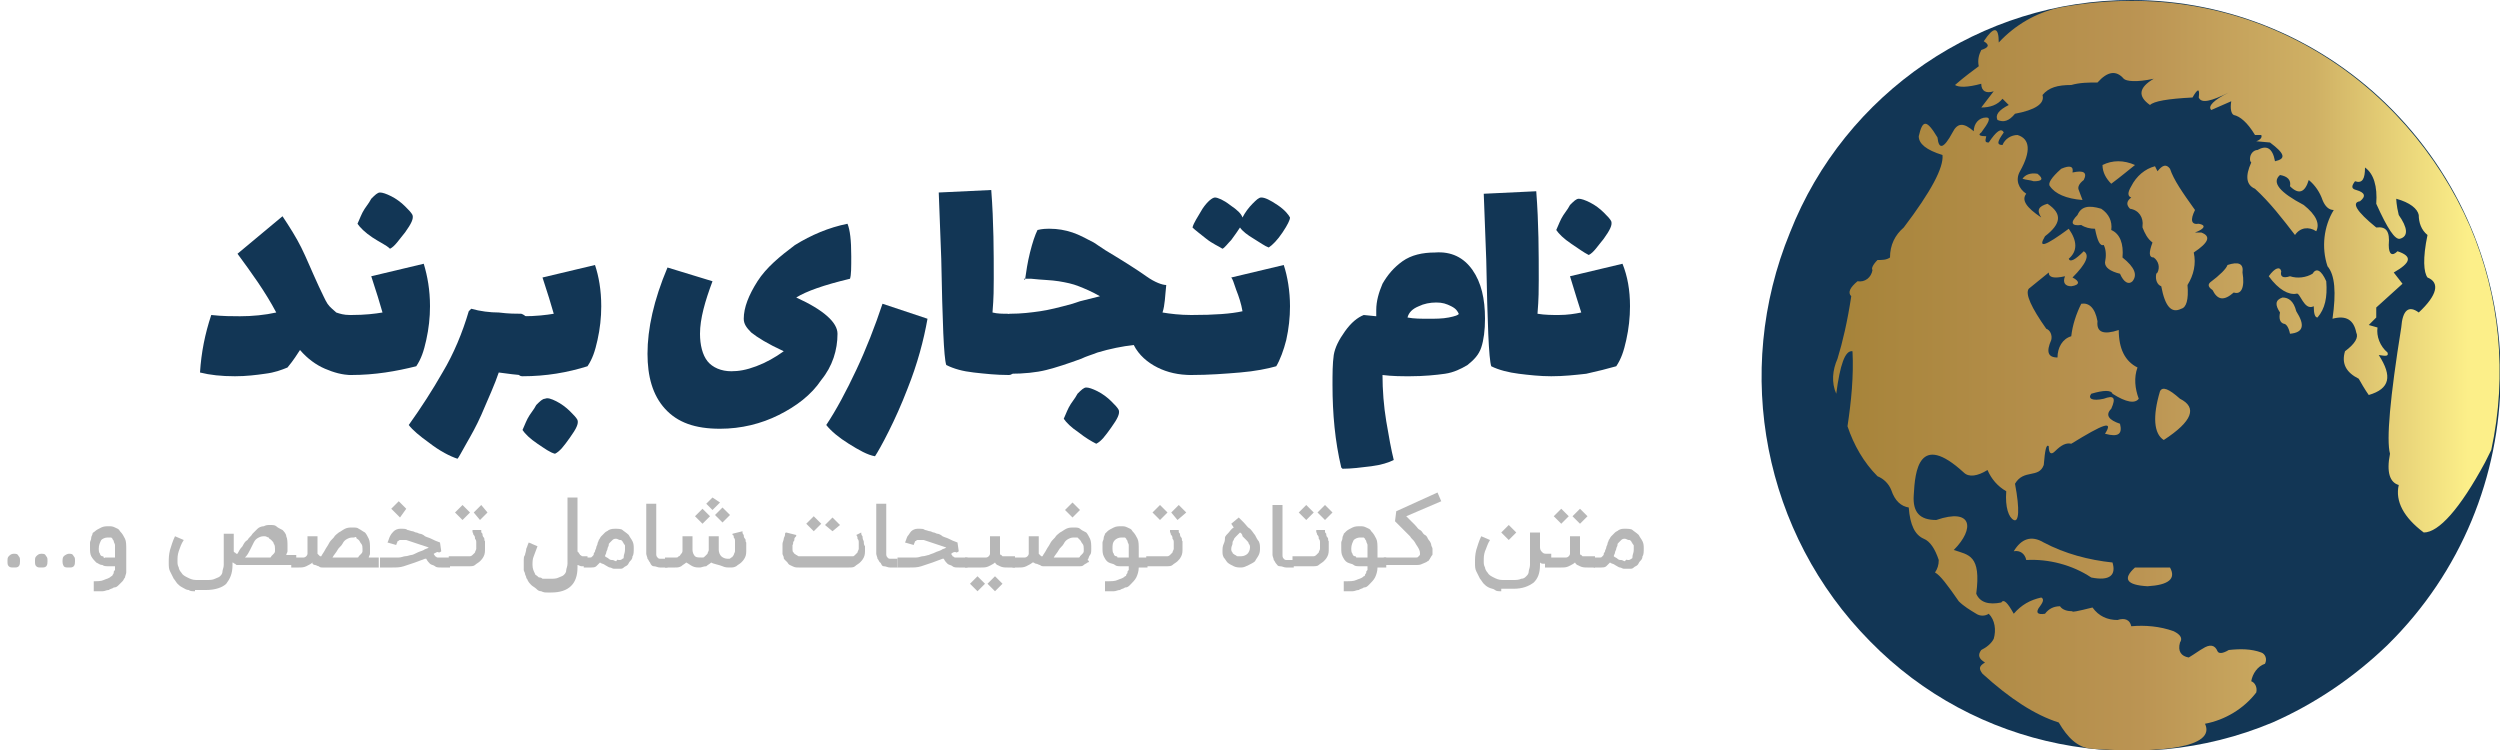
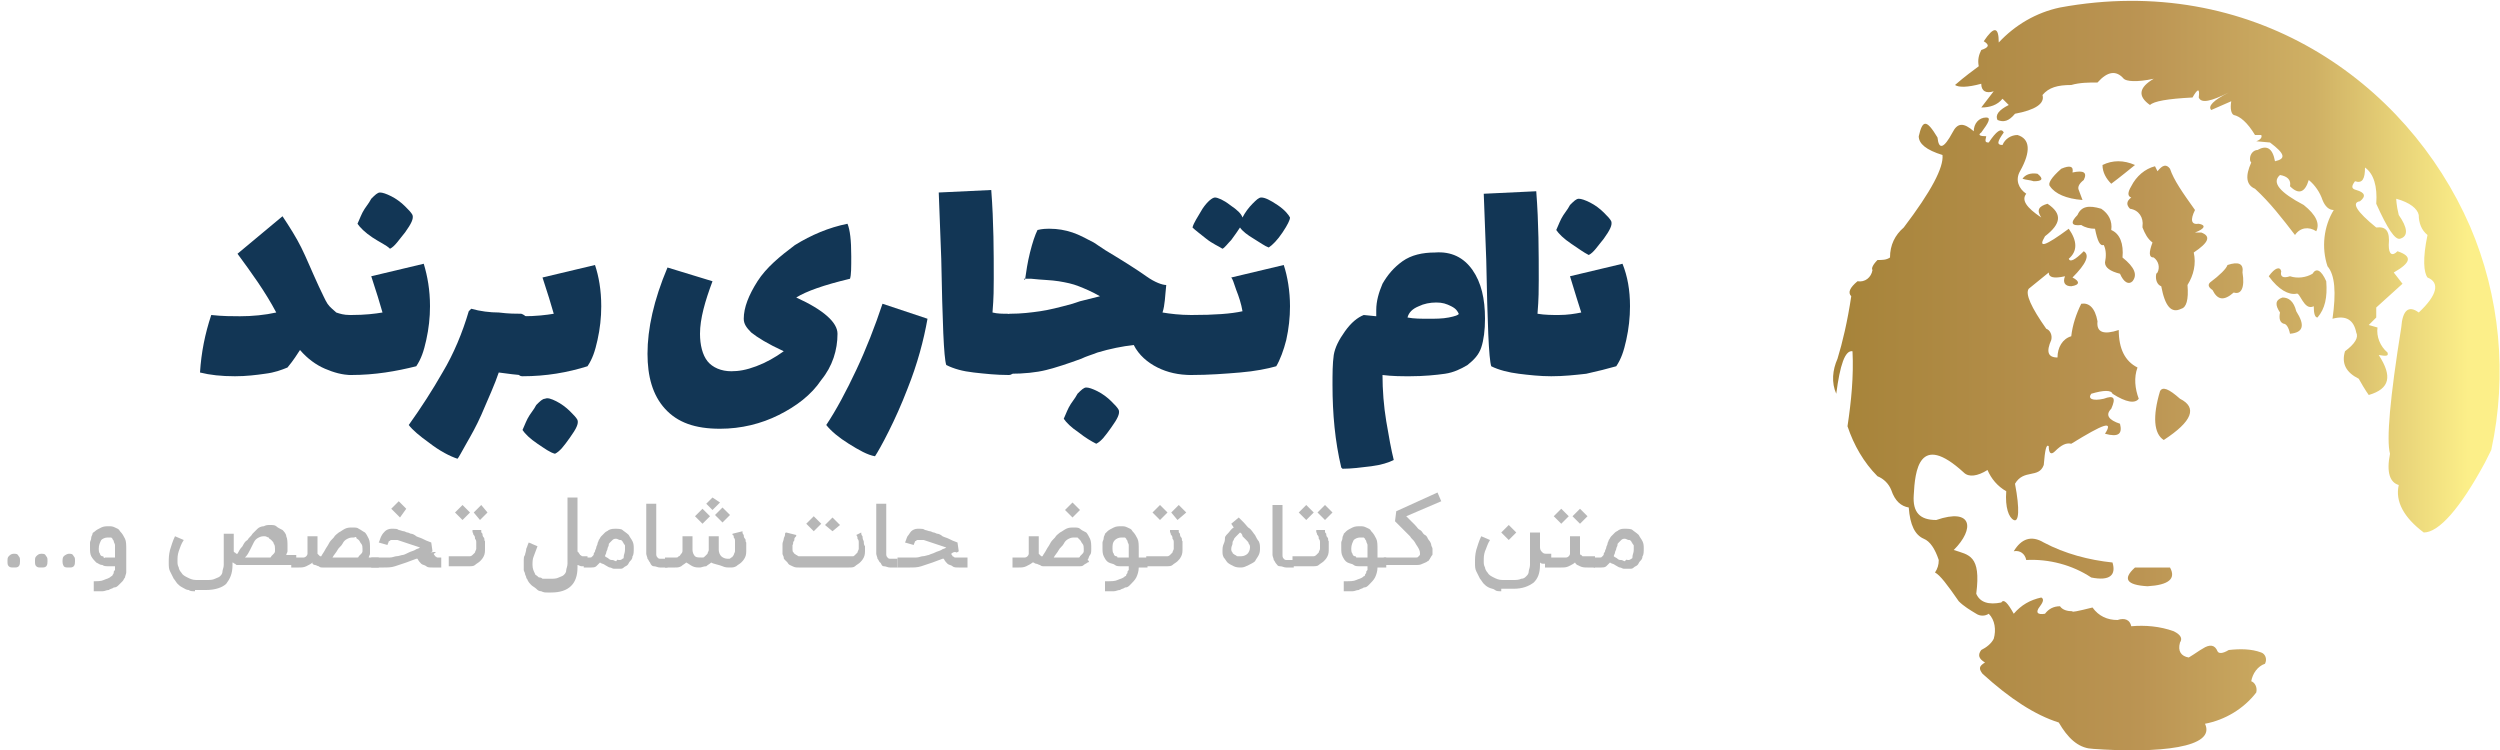
<svg xmlns="http://www.w3.org/2000/svg" xmlns:xlink="http://www.w3.org/1999/xlink" id="Logo" x="0px" y="0px" viewBox="0 0 200 60" style="enable-background:new 0 0 200 60;" xml:space="preserve">
  <style type="text/css">	.st0{clip-path:url(#c_00000080186257454746269190000006161348792172329889_);fill:#123655;}			.st1{clip-path:url(#c_00000080186257454746269190000006161348792172329889_);fill:url(#l_00000012452798504816453960000017713870423064876470_);}	.st2{fill:#123655;}	.st3{fill:#B7B7B7;}</style>
  <g id="_x33_">
    <defs>
      <path id="c" d="M170.5,0c7.9,0,15.4,3.2,20.9,8.8c11.7,11.9,11.5,31.1-0.4,42.8c-2.7,2.6-5.8,4.7-9.2,6.2   c-11,4.6-23.8,2.1-32.2-6.5c-8.5-8.6-11-21.5-6.4-32.7C147.6,7.4,158.5,0,170.5,0z" />
    </defs>
    <clipPath id="c_00000084498411706172775050000004955076389526356121_">
      <use xlink:href="#c" style="overflow:visible;" />
    </clipPath>
-     <path id="s" style="clip-path:url(#c_00000084498411706172775050000004955076389526356121_);fill:#123655;" d="M170.5,0  c7.9,0,15.4,3.2,20.9,8.8c11.7,11.9,11.5,31.1-0.4,42.8c-2.7,2.6-5.8,4.7-9.2,6.2c-11,4.6-23.8,2.1-32.2-6.5  c-8.5-8.6-11-21.5-6.4-32.7C147.6,7.4,158.5,0,170.5,0z" />
    <linearGradient id="l_00000054239435854232820950000008360477093552078732_" gradientUnits="userSpaceOnUse" x1="146.629" y1="32.397" x2="200.117" y2="32.397" gradientTransform="matrix(1 0 0 -1 0 62.38)">
      <stop offset="0" style="stop-color:#A68339" />
      <stop offset="0.46" style="stop-color:#BB9453" />
      <stop offset="0.72" style="stop-color:#CFB064" />
      <stop offset="0.95" style="stop-color:#FCEF89" />
    </linearGradient>
    <path id="l" style="clip-path:url(#c_00000084498411706172775050000004955076389526356121_);fill:url(#l_00000054239435854232820950000008360477093552078732_);" d="  M153.5,10.9c0,0.6,0.6,1.1,1.9,1.5c0.1,1-0.9,2.9-3.1,5.8c-0.7,0.6-1.1,1.4-1.1,2.4c-0.3,0.2-0.6,0.2-1,0.2  c-0.4,0.4-0.5,0.7-0.4,0.8c-0.1,0.6-0.6,1-1.2,0.9c0,0,0,0,0,0c-0.6,0.5-0.8,0.9-0.5,1.2c-0.3,2-0.7,3.7-1.1,5  c-0.4,0.9-0.5,1.9-0.1,2.8c0.3-2.3,0.7-3.5,1.3-3.4c0.1,2-0.1,4-0.4,6c0.5,1.5,1.3,2.9,2.4,4c0.5,0.2,0.9,0.6,1.1,1.1  c0.3,0.9,0.8,1.3,1.4,1.4c0.1,1.4,0.5,2.2,1.2,2.5c0.5,0.2,0.9,0.8,1.2,1.7c0,0.4-0.1,0.7-0.3,1c0.4,0.2,1,1,1.9,2.3  c0.4,0.4,0.9,0.7,1.4,1c0.3,0.2,0.7,0.2,1,0c0.5,0.5,0.6,1.3,0.4,2c-0.2,0.4-0.6,0.7-1,0.9c-0.3,0.4-0.2,0.7,0.3,1  c-0.5,0.3-0.5,0.5-0.2,0.9c2.2,2,4.2,3.3,6.1,3.9c0.7,1.2,1.5,2,2.6,2.1c5.5,0.4,10-0.1,9.1-2c1.6-0.3,3.1-1.2,4.1-2.5  c0.1-0.4-0.1-0.8-0.4-0.9c0,0,0,0,0,0c0.1-0.6,0.5-1.2,1.1-1.4c0.2-0.4,0-0.8-0.3-0.9c-0.8-0.3-1.7-0.3-2.6-0.2  c-0.5,0.3-0.8,0.3-0.9,0.1c-0.2-0.5-0.6-0.6-1.2-0.2c-0.2,0.1-0.6,0.4-1.1,0.7c-0.6-0.1-0.9-0.5-0.7-1.2c0.2-0.3,0.1-0.6-0.5-0.9  c-1.1-0.4-2.3-0.5-3.4-0.4c-0.1-0.5-0.5-0.7-1.1-0.5c-0.8,0-1.5-0.3-2-1c-1.2,0.3-1.7,0.4-1.6,0.3c-0.4,0-0.8-0.1-1-0.4  c-0.5,0-0.9,0.2-1.2,0.6c-0.6,0.1-0.8-0.1-0.4-0.6c0.3-0.4,0.3-0.6,0.1-0.7c-0.9,0.2-1.6,0.6-2.2,1.3c-0.5-0.9-0.8-1.2-1-0.9  c-1,0.2-1.7,0-2-0.7c0.4-3.1-0.6-3.1-1.8-3.5c1.7-1.7,1.5-3.4-1.4-2.4c-1.3,0-1.9-0.6-1.8-2c0.1-1.9,0.4-5.1,4-1.8  c0.4,0.4,1.1,0.3,1.9-0.2c0.3,0.7,0.8,1.3,1.5,1.7c-0.1,1.3,0.2,2.1,0.6,2.3c0.4,0.2,0.5-0.8,0.1-2.9c0.7-1.2,1.9-0.4,2.3-1.5  c0.1-1.2,0.2-1.7,0.4-1.5c0,0.6,0.2,0.7,0.5,0.4c0.5-0.5,0.9-0.7,1.3-0.6c2.6-1.6,3.4-1.9,2.7-0.8c1.1,0.3,1.4,0,1.2-0.8  c-0.9-0.3-1.2-0.7-0.7-1.2c0.4-0.9,0.2-1.1-0.6-0.8c-0.9,0.2-1.3,0-1-0.4c1-0.3,1.6-0.3,1.7,0c1.1,0.7,1.8,0.8,2.1,0.4  c-0.3-0.8-0.4-1.7-0.1-2.5c-1-0.5-1.5-1.5-1.5-3c-1.2,0.4-1.8,0.2-1.7-0.7c-0.2-1.1-0.7-1.5-1.3-1.4c-0.4,0.8-0.7,1.7-0.8,2.6  c-0.7,0.2-1.1,0.9-1.1,1.7c-0.8,0-0.9-0.5-0.5-1.4c0.1-0.4-0.1-0.8-0.4-0.9c-1.2-1.7-1.7-2.8-1.4-3.2l1.6-1.3  c0,0.4,0.4,0.5,1.3,0.3c-0.2,0.5,0,0.8,0.5,0.8c0.7-0.1,0.7-0.4,0.1-0.7c1.1-1.1,1.4-1.8,0.9-2.1c-0.7,0.7-1.1,0.9-1.2,0.6  c0.7-0.6,0.7-1.4,0-2.4c-1.9,1.4-2.5,1.6-1.9,0.6c1.3-1,1.4-1.8,0.2-2.6c-0.7,0.2-0.9,0.5-0.5,1.1c-1.2-0.8-1.6-1.4-1.2-1.9  c-0.6-0.4-0.9-1.1-0.5-1.8c0.9-1.6,0.8-2.6-0.2-2.9c-0.5,0-1,0.3-1.2,0.8c-0.5,0-0.4-0.3,0.1-1c-0.2-0.4-0.6-0.1-1.2,0.8  c-0.3,0-0.3-0.1-0.2-0.5c-0.5,0-0.7-0.1-0.4-0.3c0.6-0.8,0.8-1.2,0.4-1.2c-0.6,0-1,0.5-1,1.1c-0.8-0.7-1.3-0.7-1.7,0.1  c-0.7,1.3-1.1,1.4-1.2,0.4C154.1,9.5,153.8,9.6,153.5,10.9L153.5,10.9z M167.6,18.3c-0.4,0-0.8-0.1-1.1-0.3  c-0.8,0.1-0.9-0.2-0.3-0.8c0.3-0.7,0.9-0.8,1.9-0.5c0.6,0.4,0.9,1,0.8,1.7c0.7,0.3,1,1.1,0.9,2.2c1,0.8,1.2,1.4,0.8,1.9  c-0.3,0.3-0.7,0.1-1-0.6c-0.8-0.2-1.2-0.5-1.2-0.9c0.1-0.5,0.1-1-0.1-1.4C168,19.7,167.8,19.3,167.6,18.3L167.6,18.3z M166.6,16  c-1.3-0.1-2.2-0.5-2.6-1.1c-0.2-0.2,0.1-0.7,0.9-1.4c0.7-0.3,1-0.2,0.9,0.3c0.9-0.2,1.2,0,0.9,0.6c-0.4,0.3-0.5,0.6-0.4,0.8  L166.6,16L166.6,16z M163,13.9c0.5,0.4,0.4,0.6-0.3,0.6c-0.3-0.1-0.6-0.1-0.9-0.2C162,14,162.4,13.8,163,13.9z M170.8,13.2  c-0.5,0.4-1.1,0.9-1.9,1.5c-0.4-0.4-0.7-0.9-0.7-1.5C169,12.8,169.9,12.8,170.8,13.2z M173.6,13.5c-0.3-0.4-0.6-0.3-1,0.2l-0.2-0.4  c-0.8,0.2-1.5,0.8-1.9,1.6c-0.3,0.5-0.3,0.8,0,0.9c-0.4,0.3-0.4,0.6-0.1,0.9c0.7,0.1,1.1,0.7,1,1.4c0,0,0,0,0,0.1  c0.2,0.5,0.4,0.9,0.8,1.2c-0.3,0.8-0.3,1.2,0.1,1.2c0.4,0.3,0.5,0.8,0.3,1.2c0,0-0.1,0.1-0.1,0.1c-0.1,0.5,0.1,0.9,0.4,1  c0.3,1.6,0.8,2.2,1.6,1.8c0.4-0.1,0.6-0.7,0.5-1.9c0.5-0.8,0.7-1.7,0.5-2.6c1.2-0.8,1.4-1.3,0.6-1.6l-0.5,0  c0.8-0.3,0.9-0.6,0.3-0.7c-0.6,0.1-0.7-0.3-0.3-1.1C174.6,15.4,173.9,14.4,173.6,13.5L173.6,13.5z M160.2,7.9l0.5,0.5  c-0.8,0.4-1.1,0.8-0.9,1.2c0.5,0.2,0.9,0.1,1.4-0.5c1.6-0.3,2.4-0.8,2.2-1.5c0.5-0.6,1.2-0.8,2.3-0.8c0.7-0.2,1.4-0.2,2.1-0.2  c0.8-0.9,1.5-1,2.1-0.3c0.2,0.2,1,0.3,2.4,0C171.1,7,171,7.7,172,8.4c0.3-0.3,1.4-0.5,3.4-0.6c0.4-0.7,0.6-0.8,0.5,0  c0.2,0.5,1,0.3,2.4-0.4c-1.2,0.6-1.7,1.1-1.4,1.4l1.6-0.7c-0.1,0.6,0,1,0.2,1.1c0.5,0.1,1.1,0.6,1.7,1.6l0.5,0  c0.1,0.2-0.1,0.4-0.4,0.5l1.1,0.1c1.2,0.9,1.3,1.3,0.4,1.5c-0.2-1.1-0.7-1.3-1.4-0.9c-0.3,0-0.6,0.3-0.6,0.7c0,0.1,0,0.2,0.1,0.3  c-0.5,1.1-0.4,1.8,0.3,2.1c1.2,1.1,2.2,2.4,3.2,3.7c0.4-0.6,1.1-0.7,1.7-0.3c0,0,0,0,0,0c0.3-0.6,0-1.3-1-2.1  c-1.9-1-2.6-1.8-1.9-2.4c0.6,0.1,0.9,0.4,0.8,0.9c0.7,0.7,1.2,0.5,1.5-0.5c0.5,0.4,0.9,1,1.1,1.6c0.2,0.5,0.5,0.8,0.9,0.8  c-0.8,1.3-1,3-0.5,4.5c0.6,0.7,0.7,2.1,0.4,4.2c1.1-0.3,1.7,0.1,1.9,1.1c0.2,0.4-0.1,0.9-0.9,1.5c-0.3,1,0.1,1.7,1.1,2.2  c0.5,0.9,0.8,1.3,0.8,1.3c1.7-0.5,1.9-1.5,0.8-3.2c0.6,0.1,0.8,0.1,0.7-0.2c-0.6-0.5-0.9-1.3-0.8-2l-0.7-0.2  c0.4-0.4,0.6-0.6,0.6-0.6c0-0.5,0-0.8,0-0.8l2.1-1.9l-0.7-0.9c1.4-0.8,1.5-1.3,0.3-1.7c-0.4,0.4-0.7,0.3-0.7-0.5  c0.1-1.1-0.2-1.5-1-1.4c-1.6-1.3-2-2-1.3-2.1c0.5-0.4,0.4-0.7-0.3-0.9c-0.4-0.1-0.4-0.3-0.1-0.7c0.6,0.2,0.8-0.2,0.8-1.1  c0.7,0.5,1,1.5,0.9,2.9c0.9,2,1.5,2.9,1.9,2.8c0.7-0.2,0.6-0.9-0.1-1.9c-0.2-0.8-0.2-1.3-0.2-1.3c1.1,0.3,1.7,0.8,1.8,1.3  c0,0.6,0.2,1.2,0.7,1.6c-0.4,1.9-0.3,3,0,3.4c1,0.4,0.8,1.4-0.7,2.8c-0.8-0.6-1.3-0.2-1.4,1.2c-0.9,5.6-1.2,9-0.9,10.1  c-0.3,1.5,0,2.3,0.7,2.5c-0.3,1.3,0.4,2.6,2,3.8c1.2,0,2.9-1.9,4.9-5.6l0.5-1c1.3-6,0.7-12.3-1.7-17.9  c-5.1-11.7-17.6-20.3-32.8-17.5c-1.9,0.4-3.6,1.4-4.9,2.8c0-1.3-0.4-1.3-1.2-0.1c0.5,0.3,0.4,0.5-0.2,0.7c-0.2,0.4-0.3,0.8-0.2,1.3  c-0.4,0.3-1.1,0.8-1.9,1.5c0.3,0.2,1,0.2,2.1-0.1c0,0.6,0.4,0.8,1,0.6c0.3-0.4,0,0-1,1.3C159.2,8.6,159.8,8.4,160.2,7.9L160.2,7.9z   M167.3,46.2c1.5,0.3,2-0.2,1.7-1.2c-1.9-0.2-3.8-0.7-5.5-1.6c-1-0.6-1.8-0.3-2.4,0.7c0.5-0.1,0.9,0.2,1,0.7c0,0,0,0,0,0  C163.9,44.7,165.8,45.2,167.3,46.2z M173.6,45.4c0.5,0.9-0.1,1.4-1.8,1.5c-1.7-0.1-2-0.6-1-1.5H173.6z M173.1,35.2  c2.3-1.5,2.7-2.6,1.3-3.3c-0.9-0.8-1.4-1-1.6-0.6C172.2,33.3,172.3,34.7,173.1,35.2z M178.7,23.4c-0.8,0.7-1.3,0.6-1.7-0.2  c-0.3-0.2-0.4-0.4-0.2-0.6c0.8-0.6,1.3-1.1,1.4-1.4c0.9-0.3,1.3-0.1,1.2,0.6C179.6,23,179.3,23.6,178.7,23.4z M185.1,24.5  c-0.8,0.4-1.1-1.2-1.4-1c-0.6,0.1-1.4-0.3-2.2-1.4c0.5-0.7,0.9-0.8,1-0.4c-0.1,0.4,0.1,0.6,0.7,0.4c0.6,0.2,1.3,0.1,1.8-0.2  c0.3-0.5,0.7-0.3,1.1,0.6c0.1,1.3-0.1,2.2-0.7,2.9C185.2,25.4,185.1,25.1,185.1,24.5z M183.7,24.9c-0.2-0.8-0.6-1.1-1.1-1.1  c-0.6,0.2-0.6,0.6-0.2,1.2c-0.1,0.5,0,0.8,0.3,0.9c0.2,0,0.4,0.3,0.5,0.8C184.3,26.6,184.4,26,183.7,24.9L183.7,24.9z" />
  </g>
  <g>
    <path class="st2" d="M28.6,25.8c0.1,0.4,0.1,1,0.1,1.8c0,0.8-0.1,1.4-0.2,1.8S28.3,30,28.1,30c-0.7,0-1.4-0.2-2.1-0.5  c-0.7-0.3-1.4-0.8-2-1.5c-0.2,0.3-0.5,0.8-1,1.4c-0.5,0.2-1,0.4-1.8,0.5c-0.7,0.1-1.5,0.2-2.4,0.2c-1.1,0-2-0.1-2.8-0.3  c0.1-1.6,0.4-3.1,0.9-4.6c0.9,0.1,1.7,0.1,2.3,0.1c1,0,2-0.1,2.9-0.3c-0.9-1.7-2-3.2-3.1-4.7l3.6-3c0.6,0.9,1.1,1.7,1.5,2.5  c0.4,0.8,0.8,1.8,1.4,3.1c0.3,0.6,0.5,1.1,0.7,1.4s0.5,0.5,0.7,0.7c0.3,0.1,0.6,0.2,1.1,0.2C28.3,25.2,28.5,25.4,28.6,25.8z" />
    <path class="st2" d="M34.4,24.5c0,0.9-0.1,1.8-0.3,2.7s-0.4,1.5-0.8,2.1C31.7,29.7,30,30,28.1,30c-0.3,0-0.4-0.2-0.5-0.6  s-0.2-1-0.2-1.8c0-0.8,0-1.4,0.1-1.8c0.1-0.4,0.3-0.6,0.6-0.6c1.1,0,1.9-0.1,2.5-0.2c-0.2-0.7-0.5-1.7-0.9-2.9l4.2-1  C34.2,22.1,34.4,23.2,34.4,24.5z M29.8,19c-0.6-0.4-1-0.8-1.2-1.1c0.1-0.2,0.2-0.5,0.4-0.9c0.2-0.4,0.5-0.7,0.7-1.1  c0.3-0.3,0.5-0.5,0.7-0.5c0.2,0,0.5,0.1,0.9,0.3c0.4,0.2,0.8,0.5,1.1,0.8s0.5,0.5,0.6,0.7c0.1,0.3-0.1,0.7-0.6,1.4  c-0.5,0.6-0.8,1.1-1.2,1.3C30.9,19.6,30.4,19.4,29.8,19z" />
    <path class="st2" d="M42.3,25.8c0.1,0.4,0.1,1,0.1,1.8c0,0.8-0.1,1.4-0.2,1.8S42,30,41.8,30c-0.5,0-1.1-0.1-1.9-0.2  c-0.3,0.9-0.8,2-1.4,3.4c-0.4,0.9-0.8,1.6-1.2,2.3s-0.6,1.1-0.7,1.2c-0.6-0.2-1.4-0.6-2.3-1.3c-0.7-0.5-1.3-1-1.6-1.4  c1-1.4,1.9-2.8,2.7-4.2c0.9-1.5,1.6-3.2,2.1-4.9l0.2-0.2c0.7,0.2,1.5,0.3,2.2,0.3c0.8,0.1,1.4,0.1,1.8,0.1  C42,25.2,42.2,25.4,42.3,25.8z" />
    <path class="st2" d="M48.1,24.5c0,0.9-0.1,1.8-0.3,2.7s-0.4,1.5-0.8,2.1c-1.6,0.5-3.3,0.8-5.2,0.8c-0.3,0-0.4-0.2-0.5-0.6  s-0.2-1-0.2-1.8c0-0.8,0-1.4,0.1-1.8c0.1-0.4,0.3-0.6,0.6-0.6c1.1,0,1.9-0.1,2.5-0.2c-0.2-0.7-0.5-1.7-0.9-2.9l4.2-1  C47.9,22.1,48.1,23.2,48.1,24.5z M44.5,32.1c0.4,0.2,0.8,0.5,1.1,0.8c0.3,0.3,0.5,0.5,0.6,0.7c0.1,0.3-0.1,0.7-0.6,1.4  c-0.5,0.7-0.8,1.1-1.2,1.3c-0.4-0.1-0.8-0.4-1.4-0.8c-0.6-0.4-1-0.8-1.2-1.1c0.1-0.2,0.2-0.5,0.4-0.9c0.2-0.4,0.5-0.7,0.7-1.1  c0.3-0.3,0.5-0.5,0.7-0.5C43.8,31.8,44.1,31.9,44.5,32.1z" />
    <path class="st2" d="M68.1,20.5c0,0.9,0,1.5-0.1,1.8c-2.1,0.5-3.5,1-4.3,1.5c2.2,1,3.3,2,3.3,2.9c0,1.3-0.4,2.6-1.3,3.7  c-0.8,1.2-2,2.1-3.4,2.8c-1.4,0.7-3,1.1-4.7,1.1c-2,0-3.4-0.5-4.4-1.6s-1.4-2.6-1.4-4.4c0-2,0.5-4.3,1.6-6.9l3.6,1.1  c-0.6,1.6-1,3-1,4.2c0,0.9,0.2,1.7,0.6,2.2c0.4,0.5,1.1,0.8,1.9,0.8c0.6,0,1.2-0.1,2-0.4c0.8-0.3,1.5-0.7,2.2-1.2  c-1.3-0.6-2.1-1.1-2.6-1.5c-0.4-0.4-0.6-0.7-0.6-1.1c0-0.9,0.4-1.9,1.1-3c0.7-1.1,1.8-2,3-2.9c1.3-0.8,2.7-1.4,4.2-1.7  C68,18.4,68.1,19.2,68.1,20.5z" />
    <path class="st2" d="M67.9,35.5c-0.8-0.5-1.4-1-1.8-1.5c0.8-1.2,1.6-2.7,2.4-4.4c0.8-1.7,1.5-3.5,2.1-5.3l3.6,1.2  c-0.3,1.7-0.8,3.6-1.6,5.6c-0.5,1.3-1,2.4-1.5,3.4c-0.5,1-0.9,1.7-1.1,2C69.4,36.4,68.7,36,67.9,35.5z" />
    <path class="st2" d="M81.3,25.8c0.1,0.4,0.1,1,0.1,1.8c0,0.8-0.1,1.4-0.2,1.8S81,30,80.7,30c-1,0-1.9-0.1-2.8-0.2  c-0.9-0.1-1.6-0.3-2.2-0.6c-0.2-0.6-0.3-3.4-0.4-8.5l-0.2-5.3l4.2-0.2c0.2,2.6,0.2,5,0.2,7.1c0,0.7,0,1.5-0.1,2.7  c0.4,0.1,0.8,0.1,1.2,0.1C81,25.2,81.2,25.4,81.3,25.8z" />
    <path class="st2" d="M95.8,25.8c0.1,0.4,0.1,1,0.1,1.8c0,0.8-0.1,1.4-0.2,1.8S95.5,30,95.3,30c-1,0-1.9-0.2-2.7-0.6s-1.5-1-1.9-1.8  c-0.9,0.1-1.9,0.3-2.9,0.6c-0.5,0.2-0.9,0.3-1.3,0.5c-1.1,0.4-2,0.7-2.8,0.9c-0.8,0.2-1.8,0.3-2.9,0.3c-0.3,0-0.4-0.2-0.5-0.6  s-0.2-1-0.2-1.8c0-0.8,0-1.4,0.1-1.8c0.1-0.4,0.3-0.6,0.6-0.6c0.9,0,1.7-0.1,2.4-0.2c0.7-0.1,1.5-0.3,2.6-0.6l0.6-0.2l1.6-0.4  c-0.7-0.4-1.2-0.6-1.7-0.8c-0.5-0.2-1-0.3-1.6-0.4c-0.6-0.1-1.3-0.1-2.2-0.2l-0.6,0L82,22.4c0.1-0.7,0.2-1.4,0.4-2.2  c0.2-0.8,0.4-1.4,0.6-1.8c0.4-0.1,0.7-0.1,1-0.1c0.6,0,1.2,0.1,1.8,0.3s1.1,0.5,1.7,0.8l0.9,0.6c1.5,0.9,2.6,1.6,3.3,2.1  s1.3,0.7,1.6,0.7c-0.1,0.9-0.1,1.6-0.3,2.2c0.6,0.1,1.4,0.2,2.3,0.2C95.6,25.2,95.7,25.4,95.8,25.8z M86.3,34.6  c-0.6-0.4-1-0.8-1.2-1.1c0.1-0.2,0.2-0.5,0.4-0.9c0.2-0.4,0.5-0.7,0.7-1.1c0.3-0.3,0.5-0.5,0.7-0.5c0.2,0,0.5,0.1,0.9,0.3  c0.4,0.2,0.8,0.5,1.1,0.8c0.3,0.3,0.5,0.5,0.6,0.7c0.1,0.3-0.1,0.7-0.6,1.4c-0.5,0.7-0.8,1.1-1.2,1.3C87.3,35.3,86.8,35,86.3,34.6z  " />
    <path class="st2" d="M103.2,24.5c0,0.9-0.1,1.8-0.3,2.7c-0.2,0.8-0.5,1.6-0.8,2.1c-0.7,0.2-1.7,0.4-2.9,0.5  C98,29.9,96.7,30,95.3,30c-0.3,0-0.4-0.2-0.5-0.6s-0.2-1-0.2-1.8c0-0.8,0-1.4,0.1-1.8c0.1-0.4,0.3-0.6,0.6-0.6  c1.9,0,3.2-0.1,4.1-0.3c-0.1-0.6-0.3-1.2-0.5-1.7c-0.2-0.6-0.3-0.9-0.4-1l4.2-1C103,22.1,103.2,23.3,103.2,24.5z M102.6,18.6  c-0.4,0.6-0.8,1-1.1,1.2c-0.3-0.1-0.7-0.4-1.2-0.7c-0.5-0.3-0.9-0.6-1.1-0.9c-0.2,0.3-0.4,0.6-0.7,1c-0.3,0.3-0.5,0.6-0.7,0.7  c-0.3-0.2-0.8-0.4-1.3-0.8c-0.5-0.4-0.9-0.7-1.1-0.9c0.1-0.4,0.4-0.8,0.8-1.5c0.4-0.6,0.8-0.9,1-0.9s0.7,0.2,1.2,0.6  c0.6,0.4,0.9,0.7,1,1c0.2-0.4,0.5-0.8,0.8-1.1c0.3-0.3,0.5-0.5,0.7-0.5c0.3,0,0.7,0.2,1.3,0.6s0.9,0.8,1,1  C103.2,17.6,103,18,102.6,18.6z" />
    <path class="st2" d="M117.8,21.6c0.7,1,1,2.3,1,3.9c0,0.9-0.1,1.7-0.3,2.3c-0.2,0.6-0.6,1-1.1,1.4c-0.5,0.3-1.1,0.6-1.8,0.7  c-0.7,0.1-1.7,0.2-2.8,0.2c-0.7,0-1.4,0-2.2-0.1c0,1.2,0.1,2.5,0.3,3.7c0.2,1.2,0.4,2.3,0.6,3.1c-0.4,0.2-1,0.4-1.8,0.5  c-0.8,0.1-1.6,0.2-2.3,0.2l-0.1-0.1c-0.5-2.1-0.7-4.3-0.7-6.6c0-0.9,0-1.7,0.1-2.4c0.1-0.6,0.4-1.2,0.9-1.9s1-1.1,1.5-1.3l1,0.1  c0-0.1,0-0.3,0-0.5c0-0.7,0.2-1.4,0.5-2.1c0.4-0.7,0.9-1.3,1.6-1.8c0.7-0.5,1.6-0.7,2.6-0.7C116.1,20.1,117.1,20.6,117.8,21.6z   M115.9,25.4c0.5-0.1,0.8-0.2,0.8-0.3c-0.1-0.2-0.2-0.4-0.6-0.6s-0.7-0.3-1.2-0.3c-0.5,0-1,0.1-1.4,0.3c-0.5,0.2-0.8,0.5-0.9,0.9  c0.5,0.1,1.1,0.1,1.7,0.1C114.8,25.5,115.4,25.5,115.9,25.4z" />
    <path class="st2" d="M130.4,24.5c0,0.9-0.1,1.8-0.3,2.7s-0.4,1.5-0.8,2.1c-0.7,0.2-1.5,0.4-2.4,0.6c-0.9,0.1-1.8,0.2-2.8,0.2  c-0.9,0-1.8-0.1-2.6-0.2c-0.8-0.1-1.6-0.3-2.2-0.6c-0.2-0.6-0.3-3.4-0.4-8.5l-0.2-5.3l4.2-0.2c0.2,2.6,0.2,4.9,0.2,7.1  c0,0.7,0,1.5-0.1,2.7c0.6,0.1,1.2,0.1,1.7,0.1c0.7,0,1.3-0.1,1.8-0.2c-0.2-0.6-0.5-1.6-0.9-2.9l4.2-1  C130.2,22.1,130.4,23.2,130.4,24.5z M125.7,19.5c-0.6-0.4-1-0.8-1.2-1.1c0.1-0.2,0.2-0.5,0.4-0.9c0.2-0.4,0.5-0.7,0.7-1.1  c0.3-0.3,0.5-0.5,0.7-0.5c0.2,0,0.5,0.1,0.9,0.3s0.8,0.5,1.1,0.8c0.3,0.3,0.5,0.5,0.6,0.7c0.1,0.3-0.1,0.7-0.6,1.4  c-0.5,0.6-0.8,1.1-1.2,1.3C126.7,20.2,126.3,19.9,125.7,19.5z" />
  </g>
  <g>
    <path class="st3" d="M1.1,44.3c0.2,0,0.3,0,0.4,0.2c0.1,0.1,0.1,0.2,0.1,0.4c0,0.1,0,0.3-0.1,0.4c-0.1,0.1-0.2,0.1-0.4,0.1  c-0.2,0-0.3,0-0.4-0.1c-0.1-0.1-0.1-0.2-0.1-0.4s0-0.3,0.1-0.4C0.8,44.4,0.9,44.3,1.1,44.3z" />
    <path class="st3" d="M3.3,44.3c0.2,0,0.3,0,0.4,0.2c0.1,0.1,0.1,0.2,0.1,0.4c0,0.1,0,0.3-0.1,0.4c-0.1,0.1-0.2,0.1-0.4,0.1  c-0.2,0-0.3,0-0.4-0.1c-0.1-0.1-0.1-0.2-0.1-0.4s0-0.3,0.1-0.4C3,44.4,3.1,44.3,3.3,44.3z" />
    <path class="st3" d="M5.5,44.3c0.2,0,0.3,0,0.4,0.2c0.1,0.1,0.1,0.2,0.1,0.4c0,0.1,0,0.3-0.1,0.4c-0.1,0.1-0.2,0.1-0.4,0.1  c-0.2,0-0.3,0-0.4-0.1C5,45.1,5,45,5,44.9s0-0.3,0.1-0.4C5.2,44.4,5.4,44.3,5.5,44.3z" />
    <path class="st3" d="M7.4,46.5c0.4,0,0.7,0,0.9-0.1c0.2-0.1,0.4-0.1,0.6-0.3c0.1,0,0.1-0.1,0.1-0.1s0.1-0.1,0.1-0.2  c0-0.1,0-0.1,0.1-0.2c0-0.1,0-0.2,0-0.3H8.7c-0.2,0-0.4,0-0.5-0.1c-0.2,0-0.3-0.1-0.5-0.2c-0.1-0.1-0.3-0.3-0.4-0.5  s-0.1-0.4-0.1-0.7c0-0.2,0-0.3,0-0.4s0.1-0.2,0.1-0.4c0-0.1,0.1-0.2,0.1-0.3s0.1-0.1,0.2-0.2c0.1-0.1,0.3-0.2,0.5-0.3  c0.2-0.1,0.4-0.1,0.6-0.1c0.2,0,0.3,0,0.5,0.1s0.3,0.1,0.4,0.3c0.2,0.2,0.3,0.4,0.4,0.6s0.1,0.5,0.1,0.9v1.3c0,0.2,0,0.3,0,0.5  c0,0.1-0.1,0.3-0.1,0.4c-0.1,0.1-0.1,0.2-0.2,0.3s-0.2,0.2-0.3,0.3c-0.1,0.1-0.2,0.2-0.4,0.2c-0.1,0.1-0.3,0.1-0.4,0.2  c-0.2,0-0.3,0.1-0.5,0.1c-0.2,0-0.4,0-0.7,0V46.5z M8.6,43c-0.2,0-0.4,0.1-0.5,0.2c-0.1,0.2-0.2,0.4-0.2,0.7c0,0.1,0,0.3,0.1,0.4  c0,0.1,0.1,0.2,0.2,0.2c0,0,0.1,0,0.1,0.1s0.1,0,0.1,0c0,0,0.1,0,0.1,0c0,0,0.1,0,0.1,0h0.6V44c0-0.2,0-0.3,0-0.4  c0-0.1-0.1-0.2-0.1-0.3c0-0.1-0.1-0.1-0.1-0.2c0,0-0.1-0.1-0.1-0.1s-0.1,0-0.1,0C8.7,43,8.7,43,8.6,43z" />
    <path class="st3" d="M15.6,47.3c-0.2,0-0.4,0-0.5-0.1c-0.2,0-0.3-0.1-0.5-0.2c-0.2-0.1-0.3-0.2-0.4-0.3s-0.2-0.3-0.3-0.4  c-0.1-0.2-0.2-0.4-0.3-0.6c-0.1-0.2-0.1-0.4-0.1-0.7c0-0.3,0-0.6,0.1-1c0.1-0.3,0.2-0.7,0.4-1.1l0.7,0.3c-0.2,0.3-0.3,0.6-0.4,0.9  s-0.1,0.5-0.1,0.8c0,0.2,0,0.3,0.1,0.5c0,0.1,0.1,0.3,0.2,0.4c0.1,0.2,0.3,0.3,0.5,0.4c0.2,0.1,0.4,0.2,0.7,0.2h0.8  c0.3,0,0.5,0,0.7-0.1c0.2-0.1,0.3-0.1,0.4-0.2c0.1-0.1,0.2-0.2,0.2-0.4c0-0.1,0.1-0.3,0.1-0.5v-2.5h0.8v1.2c0,0.1,0,0.1,0,0.2  c0,0,0,0.1,0.1,0.1c0,0,0.1,0.1,0.1,0.1c0,0,0.1,0,0.1,0c0.1-0.2,0.2-0.4,0.4-0.6c0.1-0.2,0.2-0.4,0.4-0.5c0.1-0.2,0.3-0.3,0.4-0.5  c0.1-0.1,0.3-0.3,0.4-0.4s0.3-0.2,0.5-0.2c0.2-0.1,0.3-0.1,0.5-0.1c0.2,0,0.4,0,0.5,0.1s0.3,0.2,0.5,0.3c0.1,0.1,0.3,0.3,0.3,0.5  c0.1,0.2,0.1,0.5,0.1,0.8c0,0.1,0,0.3,0,0.4c0,0.1-0.1,0.2-0.1,0.3h0.8v0.8h-4.3c-0.1,0-0.1,0-0.2,0c-0.1,0-0.1,0-0.2,0  c-0.1,0-0.1,0-0.2-0.1c-0.1,0-0.1-0.1-0.2-0.1v0.2c0,0.7-0.2,1.1-0.5,1.5c-0.3,0.3-0.9,0.5-1.6,0.5H15.6z M21.3,44.6  C21.3,44.6,21.3,44.6,21.3,44.6c0.1,0,0.2,0,0.2,0c0,0,0.1,0,0.1,0c0,0,0.1,0,0.1-0.1c0,0,0.1-0.1,0.1-0.1c0,0,0.1-0.1,0.1-0.1  s0.1-0.1,0.1-0.2c0-0.1,0-0.1,0-0.2c0-0.1,0-0.3-0.1-0.4c0-0.1-0.1-0.2-0.2-0.3c-0.1-0.1-0.2-0.1-0.2-0.2c-0.1,0-0.2-0.1-0.3-0.1  c-0.2,0-0.3,0-0.5,0.1s-0.3,0.2-0.4,0.4S20.1,43.8,20,44c-0.1,0.2-0.2,0.4-0.4,0.6H21.3z" />
    <path class="st3" d="M25.7,44.5c0.1-0.2,0.2-0.3,0.3-0.5c0.1-0.2,0.2-0.3,0.3-0.5s0.2-0.3,0.4-0.5c0.1-0.2,0.3-0.3,0.4-0.4  c0.2-0.1,0.3-0.2,0.5-0.3c0.2-0.1,0.4-0.1,0.6-0.1c0.2,0,0.4,0,0.5,0.1c0.2,0.1,0.3,0.2,0.5,0.3c0.1,0.1,0.2,0.3,0.3,0.5  s0.1,0.5,0.1,0.8c0,0.1,0,0.3,0,0.4c0,0.1-0.1,0.2-0.1,0.3h0.8v0.8h-4.2c-0.1,0-0.2,0-0.3,0s-0.2,0-0.3-0.1c-0.1,0-0.2-0.1-0.3-0.1  c-0.1,0-0.2-0.1-0.2-0.1L25,45c-0.1,0.1-0.3,0.2-0.5,0.3c-0.2,0.1-0.4,0.1-0.6,0.1h-0.6v-0.8h0.6c0.2,0,0.3,0,0.4,0  s0.2-0.1,0.2-0.1c0,0,0.1-0.1,0.1-0.2c0-0.1,0-0.1,0-0.2v-1.2h0.8v1.2c0,0.1,0,0.1,0,0.2c0,0,0.1,0.1,0.1,0.1c0,0,0.1,0.1,0.1,0.1  C25.7,44.5,25.7,44.5,25.7,44.5z M28.3,43c-0.2,0-0.3,0-0.5,0.1c-0.2,0.1-0.3,0.2-0.4,0.4s-0.3,0.3-0.4,0.5  c-0.1,0.2-0.3,0.4-0.4,0.6h1.7c0,0,0.1,0,0.1,0c0,0,0.1,0,0.1,0c0,0,0.1,0,0.1,0c0,0,0.1,0,0.1-0.1v0c0,0,0.1-0.1,0.1-0.1  s0.1-0.1,0.1-0.1s0.1-0.1,0.1-0.2c0-0.1,0-0.1,0-0.2c0-0.1,0-0.3-0.1-0.4s-0.1-0.2-0.2-0.3c-0.1-0.1-0.2-0.1-0.2-0.2  S28.4,43,28.3,43z" />
-     <path class="st3" d="M34.7,44.3c0,0.1,0.1,0.1,0.1,0.2c0.1,0,0.1,0.1,0.2,0.1c0.1,0,0.1,0,0.2,0c0.1,0,0.1,0,0.1,0H36v0.8h-0.7  c-0.2,0-0.4,0-0.5-0.1s-0.3-0.1-0.4-0.2v0c-0.1-0.1-0.2-0.2-0.3-0.4c0,0,0,0-0.1,0c-0.3,0.1-0.5,0.2-0.8,0.3  c-0.3,0.1-0.6,0.2-0.9,0.3c-0.3,0.1-0.6,0.1-0.9,0.1h-1v-0.8h1c0.2,0,0.3,0,0.5,0s0.4-0.1,0.5-0.1c0.2,0,0.4-0.1,0.5-0.1  s0.3-0.1,0.5-0.2c0.2-0.1,0.3-0.1,0.5-0.2c0.1-0.1,0.3-0.1,0.4-0.2l-1.8-0.6c-0.1,0-0.2,0-0.3,0s-0.2,0-0.2,0  c-0.1,0-0.1,0.1-0.2,0.1c0,0.1-0.1,0.2-0.1,0.3l-0.7-0.2c0.1-0.2,0.1-0.3,0.2-0.5s0.2-0.3,0.3-0.4c0.1-0.1,0.3-0.2,0.5-0.2  c0.1,0,0.1,0,0.2,0c0.1,0,0.3,0,0.4,0.1c0.1,0,0.3,0.1,0.4,0.1s0.2,0.1,0.3,0.1c0.1,0,0.2,0.1,0.3,0.1c0.1,0,0.3,0.1,0.4,0.2  c0.2,0.1,0.3,0.1,0.5,0.2c0.2,0.1,0.4,0.2,0.7,0.3l0.1,0.7c0,0-0.1,0.1-0.2,0.1C35,44.1,34.9,44.2,34.7,44.3z M31.3,40.7l0.6-0.6  l0.6,0.6L32,41.4L31.3,40.7z" />
+     <path class="st3" d="M34.7,44.3c0,0.1,0.1,0.1,0.1,0.2c0.1,0,0.1,0.1,0.2,0.1c0.1,0,0.1,0,0.2,0c0.1,0,0.1,0,0.1,0v0.8h-0.7  c-0.2,0-0.4,0-0.5-0.1s-0.3-0.1-0.4-0.2v0c-0.1-0.1-0.2-0.2-0.3-0.4c0,0,0,0-0.1,0c-0.3,0.1-0.5,0.2-0.8,0.3  c-0.3,0.1-0.6,0.2-0.9,0.3c-0.3,0.1-0.6,0.1-0.9,0.1h-1v-0.8h1c0.2,0,0.3,0,0.5,0s0.4-0.1,0.5-0.1c0.2,0,0.4-0.1,0.5-0.1  s0.3-0.1,0.5-0.2c0.2-0.1,0.3-0.1,0.5-0.2c0.1-0.1,0.3-0.1,0.4-0.2l-1.8-0.6c-0.1,0-0.2,0-0.3,0s-0.2,0-0.2,0  c-0.1,0-0.1,0.1-0.2,0.1c0,0.1-0.1,0.2-0.1,0.3l-0.7-0.2c0.1-0.2,0.1-0.3,0.2-0.5s0.2-0.3,0.3-0.4c0.1-0.1,0.3-0.2,0.5-0.2  c0.1,0,0.1,0,0.2,0c0.1,0,0.3,0,0.4,0.1c0.1,0,0.3,0.1,0.4,0.1s0.2,0.1,0.3,0.1c0.1,0,0.2,0.1,0.3,0.1c0.1,0,0.3,0.1,0.4,0.2  c0.2,0.1,0.3,0.1,0.5,0.2c0.2,0.1,0.4,0.2,0.7,0.3l0.1,0.7c0,0-0.1,0.1-0.2,0.1C35,44.1,34.9,44.2,34.7,44.3z M31.3,40.7l0.6-0.6  l0.6,0.6L32,41.4L31.3,40.7z" />
    <path class="st3" d="M38.5,42.4c0,0,0,0.1,0,0.1c0,0.1,0,0.1,0.1,0.2c0,0.1,0,0.2,0.1,0.3s0,0.2,0.1,0.3c0,0.1,0,0.2,0,0.3  c0,0.1,0,0.2,0,0.3c0,0.2,0,0.4-0.1,0.6c-0.1,0.2-0.2,0.3-0.3,0.4c-0.1,0.1-0.3,0.2-0.4,0.3s-0.3,0.1-0.5,0.1h-1.6v-0.8h1.6  c0,0,0.1,0,0.1,0s0.1,0,0.2-0.1s0.1-0.1,0.2-0.2c0-0.1,0.1-0.2,0.1-0.3c0-0.1,0-0.1,0-0.2s0-0.2,0-0.3s0-0.2-0.1-0.3  c0-0.1,0-0.2-0.1-0.3s0-0.2-0.1-0.2c0-0.1,0-0.1,0-0.2L38.5,42.4z M37,41.6L36.4,41l0.6-0.6l0.6,0.6L37,41.6z M38.4,41.6L37.9,41  l0.6-0.6L39,41L38.4,41.6z" />
    <path class="st3" d="M43.8,47.4c-0.2,0-0.3,0-0.5-0.1c-0.2,0-0.3-0.1-0.4-0.2c-0.1-0.1-0.3-0.2-0.4-0.3c-0.1-0.1-0.2-0.2-0.3-0.4  c0-0.1-0.1-0.1-0.1-0.2c0-0.1-0.1-0.2-0.1-0.3c0-0.1-0.1-0.2-0.1-0.3s0-0.2,0-0.4c0-0.1,0-0.2,0-0.4c0-0.1,0-0.3,0.1-0.4  c0-0.1,0.1-0.3,0.1-0.5c0.1-0.2,0.1-0.3,0.2-0.5l0.7,0.3c-0.1,0.3-0.2,0.5-0.3,0.8c-0.1,0.2-0.1,0.5-0.1,0.7c0,0.3,0.1,0.5,0.2,0.7  c0,0.1,0.1,0.1,0.2,0.2c0.1,0.1,0.1,0.1,0.2,0.1c0.1,0,0.2,0.1,0.2,0.1c0.1,0,0.2,0,0.3,0H44c0.3,0,0.5,0,0.7-0.1  c0.2-0.1,0.3-0.1,0.4-0.2c0.1-0.1,0.2-0.2,0.2-0.4c0-0.1,0.1-0.3,0.1-0.5v-5.3h0.8V44c0,0.1,0,0.2,0.1,0.2c0,0.1,0.1,0.1,0.1,0.2  c0.1,0,0.1,0.1,0.2,0.1c0.1,0,0.1,0,0.2,0h0.2v0.8h-0.2c-0.1,0-0.2,0-0.3,0c-0.1,0-0.2-0.1-0.3-0.1v0.2c0,1.3-0.7,2-2.1,2H43.8z" />
    <path class="st3" d="M49.2,42.3c0.2,0,0.5,0,0.6,0.1s0.3,0.2,0.5,0.4c0.1,0.2,0.2,0.3,0.3,0.5c0.1,0.2,0.1,0.4,0.1,0.6  c0,0.2,0,0.5-0.1,0.6c0,0.2-0.1,0.3-0.2,0.4c-0.1,0.1-0.1,0.2-0.2,0.3s-0.2,0.1-0.3,0.2s-0.2,0.1-0.3,0.1c-0.1,0-0.2,0-0.2,0  c-0.1,0-0.2,0-0.3,0s-0.2-0.1-0.3-0.1c-0.1,0-0.2-0.1-0.4-0.2c-0.1-0.1-0.3-0.1-0.4-0.2c-0.1,0.1-0.2,0.2-0.3,0.3  c-0.1,0.1-0.3,0.1-0.4,0.1h-0.6l0-0.8h0.5c0.1,0,0.1,0,0.2-0.1s0.1-0.1,0.1-0.2c0-0.1,0.1-0.1,0.1-0.2c0-0.1,0.1-0.2,0.1-0.3  c0-0.1,0.1-0.2,0.1-0.3c0-0.1,0.1-0.2,0.1-0.3c0.1-0.1,0.1-0.2,0.2-0.3c0.1-0.1,0.2-0.2,0.3-0.3c0.1-0.1,0.2-0.1,0.3-0.2  C48.9,42.3,49.1,42.3,49.2,42.3z M49.5,44.8c0,0,0.1,0,0.1,0c0,0,0.1,0,0.2-0.1c0.1,0,0.1-0.1,0.1-0.2c0-0.1,0.1-0.3,0.1-0.5  c0,0,0-0.1,0-0.1c0-0.1,0-0.1,0-0.2c0-0.1,0-0.1-0.1-0.2c0-0.1-0.1-0.1-0.1-0.2c-0.1-0.1-0.1-0.1-0.2-0.1c-0.1,0-0.2-0.1-0.3-0.1  c-0.1,0-0.2,0-0.3,0.1s-0.1,0.1-0.2,0.2c-0.1,0.1-0.1,0.1-0.1,0.2c0,0.1-0.1,0.2-0.1,0.3c0,0.1-0.1,0.2-0.1,0.3  c0,0.1-0.1,0.2-0.1,0.3c0.1,0.1,0.2,0.1,0.3,0.2s0.2,0.1,0.3,0.1c0.1,0,0.2,0.1,0.3,0.1C49.4,44.7,49.4,44.8,49.5,44.8z" />
    <path class="st3" d="M53.4,45.4c-0.3,0-0.5,0-0.6,0c-0.2,0-0.3-0.1-0.5-0.1S52,45,52,45c-0.1-0.1-0.1-0.2-0.2-0.3  c0-0.1-0.1-0.3-0.1-0.4c0-0.2,0-0.3,0-0.5v-3.5h0.8v3.5c0,0.2,0,0.4,0,0.5c0,0.1,0,0.2,0.1,0.3c0.1,0.1,0.1,0.1,0.3,0.1  c0.1,0,0.3,0,0.5,0V45.4z" />
    <path class="st3" d="M56,45.4c-0.2,0-0.4,0-0.6-0.1c-0.2-0.1-0.3-0.2-0.5-0.3c-0.1,0.1-0.3,0.2-0.4,0.3c-0.2,0.1-0.3,0.1-0.5,0.1  h-0.8v-0.8H54c0,0,0.1,0,0.1,0c0.1,0,0.1,0,0.2-0.1c0.1,0,0.1-0.1,0.2-0.2s0.1-0.2,0.1-0.3v-1.1h0.8V44c0,0.2,0.1,0.4,0.2,0.5  c0.1,0.1,0.3,0.1,0.5,0.1c0,0,0.1,0,0.1,0c0.1,0,0.1,0,0.2-0.1s0.1-0.1,0.2-0.2c0-0.1,0.1-0.2,0.1-0.3v-1.1h0.8V44  c0,0.2,0.1,0.4,0.2,0.5c0.1,0.1,0.3,0.2,0.5,0.2c0,0,0.1,0,0.1,0c0.1,0,0.1,0,0.2-0.1c0.1,0,0.1-0.1,0.2-0.2c0-0.1,0.1-0.2,0.1-0.3  c0-0.1,0-0.1,0-0.2s0-0.2,0-0.3s0-0.2,0-0.3c0-0.1,0-0.2-0.1-0.3c0-0.1,0-0.2-0.1-0.2c0-0.1,0-0.1,0-0.1l0.8-0.2c0,0,0,0.1,0,0.1  s0,0.1,0.1,0.2c0,0.1,0,0.2,0.1,0.3s0,0.2,0.1,0.3c0,0.1,0,0.2,0,0.3c0,0.1,0,0.2,0,0.3c0,0.2,0,0.4-0.1,0.6  c-0.1,0.2-0.2,0.3-0.3,0.4c-0.1,0.1-0.3,0.2-0.4,0.3c-0.2,0.1-0.3,0.1-0.5,0.1c-0.2,0-0.4,0-0.6-0.1S57,45.1,56.9,45  c-0.1,0.1-0.3,0.2-0.4,0.3C56.3,45.3,56.1,45.4,56,45.4z M56.8,41.3l-0.6,0.6l-0.6-0.6l0.6-0.6L56.8,41.3z M57.6,40.2L57,40.8  l-0.5-0.5l0.5-0.5L57.6,40.2z M58.4,41.2l-0.6,0.6l-0.6-0.6l0.6-0.6L58.4,41.2z" />
    <path class="st3" d="M68.9,42.6c0,0.1,0,0.2,0.1,0.3c0,0.1,0,0.2,0.1,0.4c0,0.1,0,0.3,0.1,0.4c0,0.1,0,0.2,0,0.3  c0,0.2,0,0.4-0.1,0.6c-0.1,0.2-0.2,0.3-0.3,0.4c-0.1,0.1-0.3,0.2-0.4,0.3s-0.3,0.1-0.5,0.1h-4c-0.2,0-0.3,0-0.5-0.1  c-0.2-0.1-0.3-0.1-0.4-0.3c0,0-0.1-0.1-0.2-0.2s-0.1-0.1-0.1-0.2c0-0.1-0.1-0.2-0.1-0.3c0-0.1,0-0.2,0-0.4c0-0.1,0-0.3,0-0.4  c0-0.1,0.1-0.3,0.1-0.4s0.1-0.2,0.1-0.3c0-0.1,0-0.2,0.1-0.2l0.8,0.2c0,0.1,0,0.1-0.1,0.2s0,0.2-0.1,0.3s0,0.2-0.1,0.3  c0,0.1,0,0.2,0,0.3c0,0.1,0,0.3,0.1,0.3c0,0.1,0.1,0.1,0.2,0.2c0.1,0,0.1,0.1,0.2,0.1c0.1,0,0.1,0,0.1,0h4.1c0,0,0.1,0,0.1,0  c0.1,0,0.1,0,0.2-0.1s0.1-0.1,0.2-0.2c0-0.1,0.1-0.2,0.1-0.3c0-0.1,0-0.1,0-0.2c0-0.1,0-0.2,0-0.3c0-0.1,0-0.2-0.1-0.3  c0-0.1,0-0.2-0.1-0.3L68.9,42.6z M65.1,42.5l-0.6-0.6l0.6-0.6l0.6,0.6L65.1,42.5z M66.6,42.5L66,42l0.6-0.6l0.6,0.6L66.6,42.5z" />
    <path class="st3" d="M71.8,45.4c-0.3,0-0.5,0-0.6,0c-0.2,0-0.3-0.1-0.5-0.1S70.5,45,70.4,45c-0.1-0.1-0.1-0.2-0.2-0.3  c0-0.1-0.1-0.3-0.1-0.4c0-0.2,0-0.3,0-0.5v-3.5h0.8v3.5c0,0.2,0,0.4,0,0.5c0,0.1,0,0.2,0.1,0.3c0.1,0.1,0.1,0.1,0.3,0.1  c0.1,0,0.3,0,0.5,0V45.4z" />
    <path class="st3" d="M76.1,44.3c0,0.1,0.1,0.1,0.1,0.2c0.1,0,0.1,0.1,0.2,0.1c0.1,0,0.1,0,0.2,0c0.1,0,0.1,0,0.1,0h0.7v0.8h-0.7  c-0.2,0-0.4,0-0.5-0.1s-0.3-0.1-0.4-0.2v0c-0.1-0.1-0.2-0.2-0.3-0.4c0,0,0,0-0.1,0c-0.3,0.1-0.5,0.2-0.8,0.3  c-0.3,0.1-0.6,0.2-0.9,0.3c-0.3,0.1-0.6,0.1-0.9,0.1h-1v-0.8h1c0.2,0,0.3,0,0.5,0c0.2,0,0.4-0.1,0.5-0.1c0.2,0,0.4-0.1,0.5-0.1  c0.2-0.1,0.3-0.1,0.5-0.2c0.2-0.1,0.3-0.1,0.5-0.2c0.1-0.1,0.3-0.1,0.4-0.2l-1.8-0.6c-0.1,0-0.2,0-0.3,0s-0.2,0-0.2,0  c-0.1,0-0.1,0.1-0.2,0.1c0,0.1-0.1,0.2-0.1,0.3l-0.7-0.2c0.1-0.2,0.1-0.3,0.2-0.5c0.1-0.1,0.2-0.3,0.3-0.4c0.1-0.1,0.3-0.2,0.5-0.2  c0.1,0,0.1,0,0.2,0c0.1,0,0.3,0,0.4,0.1c0.1,0,0.3,0.1,0.4,0.1s0.2,0.1,0.3,0.1s0.2,0.1,0.3,0.1c0.1,0,0.3,0.1,0.4,0.2  c0.2,0.1,0.3,0.1,0.5,0.2c0.2,0.1,0.4,0.2,0.7,0.3l0.1,0.7c0,0-0.1,0.1-0.2,0.1C76.4,44.1,76.2,44.2,76.1,44.3z" />
-     <path class="st3" d="M81.2,44.6v0.8h-0.6c-0.2,0-0.4,0-0.6-0.1c-0.2-0.1-0.3-0.1-0.4-0.3c-0.1,0.1-0.3,0.2-0.5,0.3  c-0.2,0.1-0.4,0.1-0.6,0.1h-1.3v-0.8h1.3c0.2,0,0.3,0,0.4,0c0.1,0,0.2-0.1,0.2-0.1c0,0,0.1-0.1,0.1-0.2c0-0.1,0-0.1,0-0.2v-1.2H80  v1.2c0,0.1,0,0.2,0,0.2c0,0.1,0.1,0.1,0.1,0.1c0,0,0.1,0.1,0.1,0.1c0,0,0.1,0,0.1,0s0.1,0,0.1,0c0,0,0.1,0,0.1,0H81.2z M78.2,47.3  l-0.6-0.6l0.6-0.6l0.6,0.6L78.2,47.3z M79.6,47.3l-0.6-0.6l0.6-0.6l0.6,0.6L79.6,47.3z" />
    <path class="st3" d="M81,45.4v-0.8h0.6c0.2,0,0.3,0,0.4,0c0.1,0,0.2-0.1,0.2-0.1c0,0,0.1-0.1,0.1-0.2c0-0.1,0-0.1,0-0.2v-1.2h0.8  v1.2c0,0.1,0,0.1,0,0.2c0,0,0.1,0.1,0.1,0.1c0,0,0.1,0.1,0.1,0.1c0,0,0.1,0,0.1,0c0.1-0.2,0.2-0.3,0.3-0.5c0.1-0.2,0.2-0.3,0.3-0.5  s0.2-0.3,0.4-0.5c0.1-0.2,0.3-0.3,0.4-0.4c0.2-0.1,0.3-0.2,0.5-0.3c0.2-0.1,0.4-0.1,0.6-0.1c0.2,0,0.4,0,0.5,0.1s0.3,0.2,0.5,0.3  c0.1,0.1,0.2,0.3,0.3,0.5s0.1,0.5,0.1,0.8c0,0.2,0,0.4-0.1,0.5s-0.1,0.3-0.2,0.4C87.2,44.9,87.1,45,87,45c-0.1,0.1-0.2,0.1-0.3,0.2  c-0.1,0.1-0.2,0.1-0.4,0.1c-0.1,0-0.2,0-0.4,0h-2.1c-0.1,0-0.2,0-0.3,0c-0.1,0-0.2,0-0.3-0.1c-0.1,0-0.2-0.1-0.3-0.1  c-0.1,0-0.2-0.1-0.2-0.1l-0.1,0c-0.1,0.1-0.3,0.2-0.5,0.3c-0.2,0.1-0.4,0.1-0.6,0.1H81z M86,43c-0.2,0-0.3,0-0.5,0.1  c-0.2,0.1-0.3,0.2-0.4,0.4s-0.3,0.3-0.4,0.5c-0.1,0.2-0.3,0.4-0.4,0.6h1.7c0,0,0.1,0,0.1,0c0,0,0.1,0,0.1,0c0,0,0.1,0,0.1,0  c0,0,0.1,0,0.1-0.1v0c0,0,0.1-0.1,0.1-0.1s0.1-0.1,0.1-0.1s0.1-0.1,0.1-0.2c0-0.1,0-0.1,0-0.2c0-0.1,0-0.3-0.1-0.4  s-0.1-0.2-0.2-0.3c-0.1-0.1-0.1-0.1-0.2-0.2C86.2,43,86.1,43,86,43z M85.2,40.8l0.6-0.6l0.6,0.6l-0.6,0.6L85.2,40.8z" />
    <path class="st3" d="M88.5,46.5c0.4,0,0.7,0,0.9-0.1c0.2-0.1,0.4-0.1,0.6-0.3c0.1,0,0.1-0.1,0.1-0.1c0-0.1,0.1-0.1,0.1-0.2  c0-0.1,0-0.1,0.1-0.2c0-0.1,0-0.2,0-0.3h-0.6c-0.2,0-0.4,0-0.5-0.1s-0.3-0.1-0.5-0.2s-0.3-0.3-0.4-0.5c-0.1-0.2-0.1-0.4-0.1-0.7  c0-0.2,0-0.3,0-0.4c0-0.1,0.1-0.2,0.1-0.4c0-0.1,0.1-0.2,0.1-0.3c0.1-0.1,0.1-0.1,0.2-0.2c0.1-0.1,0.3-0.2,0.5-0.3  c0.2-0.1,0.4-0.1,0.6-0.1c0.2,0,0.3,0,0.5,0.1c0.2,0.1,0.3,0.1,0.4,0.3c0.2,0.2,0.3,0.4,0.4,0.6s0.1,0.5,0.1,0.9v0.6h0.7v0.8h-0.7  c0,0.3-0.1,0.6-0.2,0.8s-0.3,0.4-0.5,0.6c-0.1,0.1-0.2,0.2-0.4,0.2c-0.1,0.1-0.3,0.1-0.4,0.2c-0.2,0-0.3,0.1-0.5,0.1  c-0.2,0-0.4,0-0.7,0V46.5z M89.7,43c-0.2,0-0.4,0.1-0.5,0.2C89,43.4,89,43.6,89,43.9c0,0.1,0,0.3,0.1,0.4c0,0.1,0.1,0.2,0.2,0.2  c0,0,0.1,0,0.1,0.1c0,0,0.1,0,0.1,0c0,0,0.1,0,0.1,0c0,0,0.1,0,0.1,0h0.6V44c0-0.2,0-0.3,0-0.4s-0.1-0.2-0.1-0.3  c0-0.1-0.1-0.1-0.1-0.2c0,0-0.1-0.1-0.1-0.1c0,0-0.1,0-0.1,0C89.7,43,89.7,43,89.7,43z" />
    <path class="st3" d="M94.3,42.4c0,0,0,0.1,0,0.1c0,0.1,0,0.1,0.1,0.2c0,0.1,0,0.2,0.1,0.3s0,0.2,0.1,0.3c0,0.1,0,0.2,0,0.3  c0,0.1,0,0.2,0,0.3c0,0.2,0,0.4-0.1,0.6c-0.1,0.2-0.2,0.3-0.3,0.4c-0.1,0.1-0.3,0.2-0.4,0.3s-0.3,0.1-0.5,0.1h-1.6v-0.8h1.6  c0,0,0.1,0,0.1,0s0.1,0,0.2-0.1s0.1-0.1,0.2-0.2c0-0.1,0.1-0.2,0.1-0.3c0-0.1,0-0.1,0-0.2s0-0.2,0-0.3s0-0.2-0.1-0.3  c0-0.1,0-0.2-0.1-0.3s0-0.2-0.1-0.2c0-0.1,0-0.1,0-0.2L94.3,42.4z M92.8,41.6L92.2,41l0.6-0.6l0.6,0.6L92.8,41.6z M94.2,41.6  L93.7,41l0.6-0.6l0.6,0.6L94.2,41.6z" />
    <path class="st3" d="M99.3,45.4c-0.2,0-0.4,0-0.6-0.1c-0.2-0.1-0.4-0.2-0.5-0.3c-0.1-0.1-0.2-0.3-0.3-0.4c-0.1-0.2-0.1-0.3-0.1-0.5  c0-0.2,0-0.4,0.1-0.6S98,43.1,98,43s0.2-0.3,0.3-0.4c0.1-0.1,0.2-0.3,0.4-0.4l-0.2-0.3l0.6-0.5c0.1,0.1,0.1,0.1,0.2,0.2  c0.1,0.1,0.1,0.1,0.2,0.2c0.2,0.2,0.3,0.4,0.5,0.5c0.2,0.2,0.3,0.4,0.4,0.5c0.1,0.2,0.2,0.4,0.3,0.5c0.1,0.2,0.1,0.4,0.1,0.5v0  c0,0.2,0,0.4-0.1,0.6c-0.1,0.2-0.2,0.3-0.3,0.5c-0.1,0.1-0.3,0.2-0.5,0.3S99.5,45.4,99.3,45.4z M99.2,42.6  c-0.1,0.1-0.2,0.2-0.3,0.3s-0.2,0.2-0.2,0.3c-0.1,0.1-0.1,0.2-0.1,0.3s-0.1,0.2-0.1,0.4c0,0.1,0,0.2,0.1,0.3c0,0.1,0.1,0.1,0.2,0.2  c0.1,0,0.1,0.1,0.2,0.1c0.1,0,0.2,0,0.3,0c0.2,0,0.4-0.1,0.5-0.2c0.1-0.1,0.2-0.3,0.2-0.5c0-0.1,0-0.2-0.1-0.3  c0-0.1-0.1-0.2-0.2-0.3c-0.1-0.1-0.2-0.2-0.3-0.3C99.4,42.9,99.4,42.7,99.2,42.6z" />
    <path class="st3" d="M103.5,45.4c-0.3,0-0.5,0-0.6,0c-0.2,0-0.3-0.1-0.5-0.1s-0.2-0.1-0.3-0.2c-0.1-0.1-0.1-0.2-0.2-0.3  c0-0.1-0.1-0.3-0.1-0.4c0-0.2,0-0.3,0-0.5v-3.5h0.8v3.5c0,0.2,0,0.4,0,0.5c0,0.1,0,0.2,0.1,0.3c0.1,0.1,0.1,0.1,0.3,0.1  c0.1,0,0.3,0,0.5,0V45.4z" />
    <path class="st3" d="M106,42.4c0,0,0,0.1,0,0.1c0,0.1,0,0.1,0.1,0.2c0,0.1,0,0.2,0.1,0.3s0,0.2,0.1,0.3c0,0.1,0,0.2,0,0.3  c0,0.1,0,0.2,0,0.3c0,0.2,0,0.4-0.1,0.6c-0.1,0.2-0.2,0.3-0.3,0.4c-0.1,0.1-0.3,0.2-0.4,0.3s-0.3,0.1-0.5,0.1h-1.6v-0.8h1.6  c0,0,0.1,0,0.1,0s0.1,0,0.2-0.1s0.1-0.1,0.2-0.2c0-0.1,0.1-0.2,0.1-0.3c0-0.1,0-0.1,0-0.2s0-0.2,0-0.3s0-0.2-0.1-0.3  c0-0.1,0-0.2-0.1-0.3s0-0.2-0.1-0.2c0-0.1,0-0.1,0-0.2L106,42.4z M104.5,41.6l-0.6-0.6l0.6-0.6l0.6,0.6L104.5,41.6z M106,41.6  l-0.6-0.6l0.6-0.6l0.6,0.6L106,41.6z" />
    <path class="st3" d="M107.6,46.5c0.4,0,0.7,0,0.9-0.1c0.2-0.1,0.4-0.1,0.6-0.3c0.1,0,0.1-0.1,0.1-0.1c0-0.1,0.1-0.1,0.1-0.2  c0-0.1,0-0.1,0.1-0.2c0-0.1,0-0.2,0-0.3h-0.6c-0.2,0-0.4,0-0.5-0.1s-0.3-0.1-0.5-0.2s-0.3-0.3-0.4-0.5c-0.1-0.2-0.1-0.4-0.1-0.7  c0-0.2,0-0.3,0-0.4c0-0.1,0.1-0.2,0.1-0.4c0-0.1,0.1-0.2,0.1-0.3c0.1-0.1,0.1-0.1,0.2-0.2c0.1-0.1,0.3-0.2,0.5-0.3  c0.2-0.1,0.4-0.1,0.6-0.1c0.2,0,0.3,0,0.5,0.1c0.2,0.1,0.3,0.1,0.4,0.3c0.2,0.2,0.3,0.4,0.4,0.6s0.1,0.5,0.1,0.9v0.6h0.7v0.8h-0.7  c0,0.3-0.1,0.6-0.2,0.8s-0.3,0.4-0.5,0.6c-0.1,0.1-0.2,0.2-0.4,0.2c-0.1,0.1-0.3,0.1-0.4,0.2c-0.2,0-0.3,0.1-0.5,0.1  c-0.2,0-0.4,0-0.7,0V46.5z M108.8,43c-0.2,0-0.4,0.1-0.5,0.2c-0.1,0.2-0.2,0.4-0.2,0.7c0,0.1,0,0.3,0.1,0.4c0,0.1,0.1,0.2,0.2,0.2  c0,0,0.1,0,0.1,0.1c0,0,0.1,0,0.1,0c0,0,0.1,0,0.1,0c0,0,0.1,0,0.1,0h0.6V44c0-0.2,0-0.3,0-0.4s-0.1-0.2-0.1-0.3  c0-0.1-0.1-0.1-0.1-0.2c0,0-0.1-0.1-0.1-0.1c0,0-0.1,0-0.1,0C108.8,43,108.8,43,108.8,43z" />
    <path class="st3" d="M110.7,45.4v-0.8h2.2c0,0,0.1,0,0.2,0s0.1,0,0.2,0c0.1,0,0.1,0,0.2-0.1s0.1-0.1,0.1-0.2c0-0.1,0-0.2-0.1-0.4  c-0.1-0.2-0.2-0.3-0.3-0.5c-0.1-0.2-0.3-0.3-0.4-0.5c-0.2-0.2-0.3-0.3-0.5-0.5c-0.2-0.2-0.3-0.3-0.4-0.4c-0.1-0.1-0.2-0.2-0.3-0.3  l0.1-0.8l3.3-1.5l0.3,0.7l-2.8,1.2c0.1,0.1,0.2,0.2,0.3,0.3c0.1,0.1,0.2,0.2,0.4,0.4s0.2,0.3,0.4,0.4s0.2,0.3,0.4,0.4  s0.2,0.3,0.3,0.4s0.2,0.3,0.2,0.4c0,0.1,0.1,0.2,0.1,0.3c0,0.1,0,0.2,0,0.2c0,0.1,0,0.2,0,0.2c0,0.1,0,0.1-0.1,0.2  c0,0.1-0.1,0.1-0.1,0.2c-0.1,0.1-0.1,0.2-0.2,0.2c-0.1,0.1-0.2,0.1-0.4,0.2s-0.3,0.1-0.6,0.1H110.7z" />
    <path class="st3" d="M120.1,47.3c-0.2,0-0.4,0-0.5-0.1s-0.3-0.1-0.5-0.2c-0.2-0.1-0.3-0.2-0.4-0.3c-0.1-0.1-0.2-0.3-0.3-0.4  c-0.1-0.2-0.2-0.4-0.3-0.6c-0.1-0.2-0.1-0.4-0.1-0.7c0-0.3,0-0.6,0.1-1c0.1-0.3,0.2-0.7,0.4-1.1l0.7,0.3c-0.2,0.3-0.3,0.7-0.4,0.9  c-0.1,0.3-0.1,0.5-0.1,0.8c0,0.2,0,0.3,0.1,0.5c0,0.1,0.1,0.3,0.2,0.4c0.1,0.2,0.3,0.3,0.5,0.4c0.2,0.1,0.4,0.2,0.7,0.2h0.8  c0.3,0,0.5,0,0.7-0.1c0.2,0,0.3-0.1,0.4-0.2c0.1-0.1,0.2-0.2,0.2-0.4c0-0.1,0.1-0.3,0.1-0.5v-2.6h0.8v1.2c0,0.2,0.1,0.3,0.2,0.4  c0.1,0.1,0.2,0.1,0.4,0.1h0.3v0.8h-0.3c-0.1,0-0.2,0-0.3,0s-0.2,0-0.3-0.1v0.2c0,0.7-0.2,1.1-0.5,1.4c-0.4,0.3-0.9,0.5-1.6,0.5  H120.1z M120.1,42.6l0.6-0.6l0.6,0.6l-0.6,0.6L120.1,42.6z" />
    <path class="st3" d="M127.6,44.6v0.8h-0.6c-0.2,0-0.4,0-0.6-0.1c-0.2-0.1-0.3-0.1-0.4-0.3c-0.1,0.1-0.3,0.2-0.5,0.3  c-0.2,0.1-0.4,0.1-0.6,0.1h-1.3v-0.8h1.3c0.2,0,0.3,0,0.4,0c0.1,0,0.2-0.1,0.2-0.1c0,0,0.1-0.1,0.1-0.2c0-0.1,0-0.1,0-0.2v-1.2h0.8  v1.2c0,0.1,0,0.2,0,0.2c0,0.1,0.1,0.1,0.1,0.1c0,0,0.1,0.1,0.1,0.1c0,0,0.1,0,0.1,0s0.1,0,0.1,0c0,0,0.1,0,0.1,0H127.6z   M124.9,41.9l-0.6-0.6l0.6-0.6l0.6,0.6L124.9,41.9z M126.4,41.9l-0.6-0.6l0.6-0.6l0.6,0.6L126.4,41.9z" />
    <path class="st3" d="M130,42.3c0.2,0,0.5,0,0.6,0.1s0.3,0.2,0.5,0.4c0.1,0.2,0.2,0.3,0.3,0.5c0.1,0.2,0.1,0.4,0.1,0.6  c0,0.2,0,0.5-0.1,0.6c0,0.2-0.1,0.3-0.2,0.4c-0.1,0.1-0.1,0.2-0.2,0.3s-0.2,0.1-0.3,0.2s-0.2,0.1-0.3,0.1c-0.1,0-0.2,0-0.2,0  c-0.1,0-0.2,0-0.3,0s-0.2-0.1-0.3-0.1c-0.1,0-0.2-0.1-0.4-0.2c-0.1-0.1-0.3-0.1-0.4-0.2c-0.1,0.1-0.2,0.2-0.3,0.3  c-0.1,0.1-0.3,0.1-0.4,0.1h-0.6l0-0.8h0.5c0.1,0,0.1,0,0.2-0.1s0.1-0.1,0.1-0.2c0-0.1,0.1-0.1,0.1-0.2c0-0.1,0.1-0.2,0.1-0.3  c0-0.1,0.1-0.2,0.1-0.3c0-0.1,0.1-0.2,0.1-0.3c0.1-0.1,0.1-0.2,0.2-0.3c0.1-0.1,0.2-0.2,0.3-0.3c0.1-0.1,0.2-0.1,0.3-0.2  C129.7,42.3,129.8,42.3,130,42.3z M130.2,44.8c0,0,0.1,0,0.1,0c0,0,0.1,0,0.2-0.1c0.1,0,0.1-0.1,0.1-0.2c0-0.1,0.1-0.3,0.1-0.5  c0,0,0-0.1,0-0.1c0-0.1,0-0.1,0-0.2c0-0.1,0-0.1-0.1-0.2c0-0.1-0.1-0.1-0.1-0.2c-0.1-0.1-0.1-0.1-0.2-0.1c-0.1,0-0.2-0.1-0.3-0.1  c-0.1,0-0.2,0-0.3,0.1s-0.1,0.1-0.2,0.2c-0.1,0.1-0.1,0.1-0.1,0.2c0,0.1-0.1,0.2-0.1,0.3c0,0.1-0.1,0.2-0.1,0.3  c0,0.1-0.1,0.2-0.1,0.3c0.1,0.1,0.2,0.1,0.3,0.2s0.2,0.1,0.3,0.1c0.1,0,0.2,0.1,0.3,0.1C130.1,44.7,130.2,44.8,130.2,44.8z" />
  </g>
</svg>